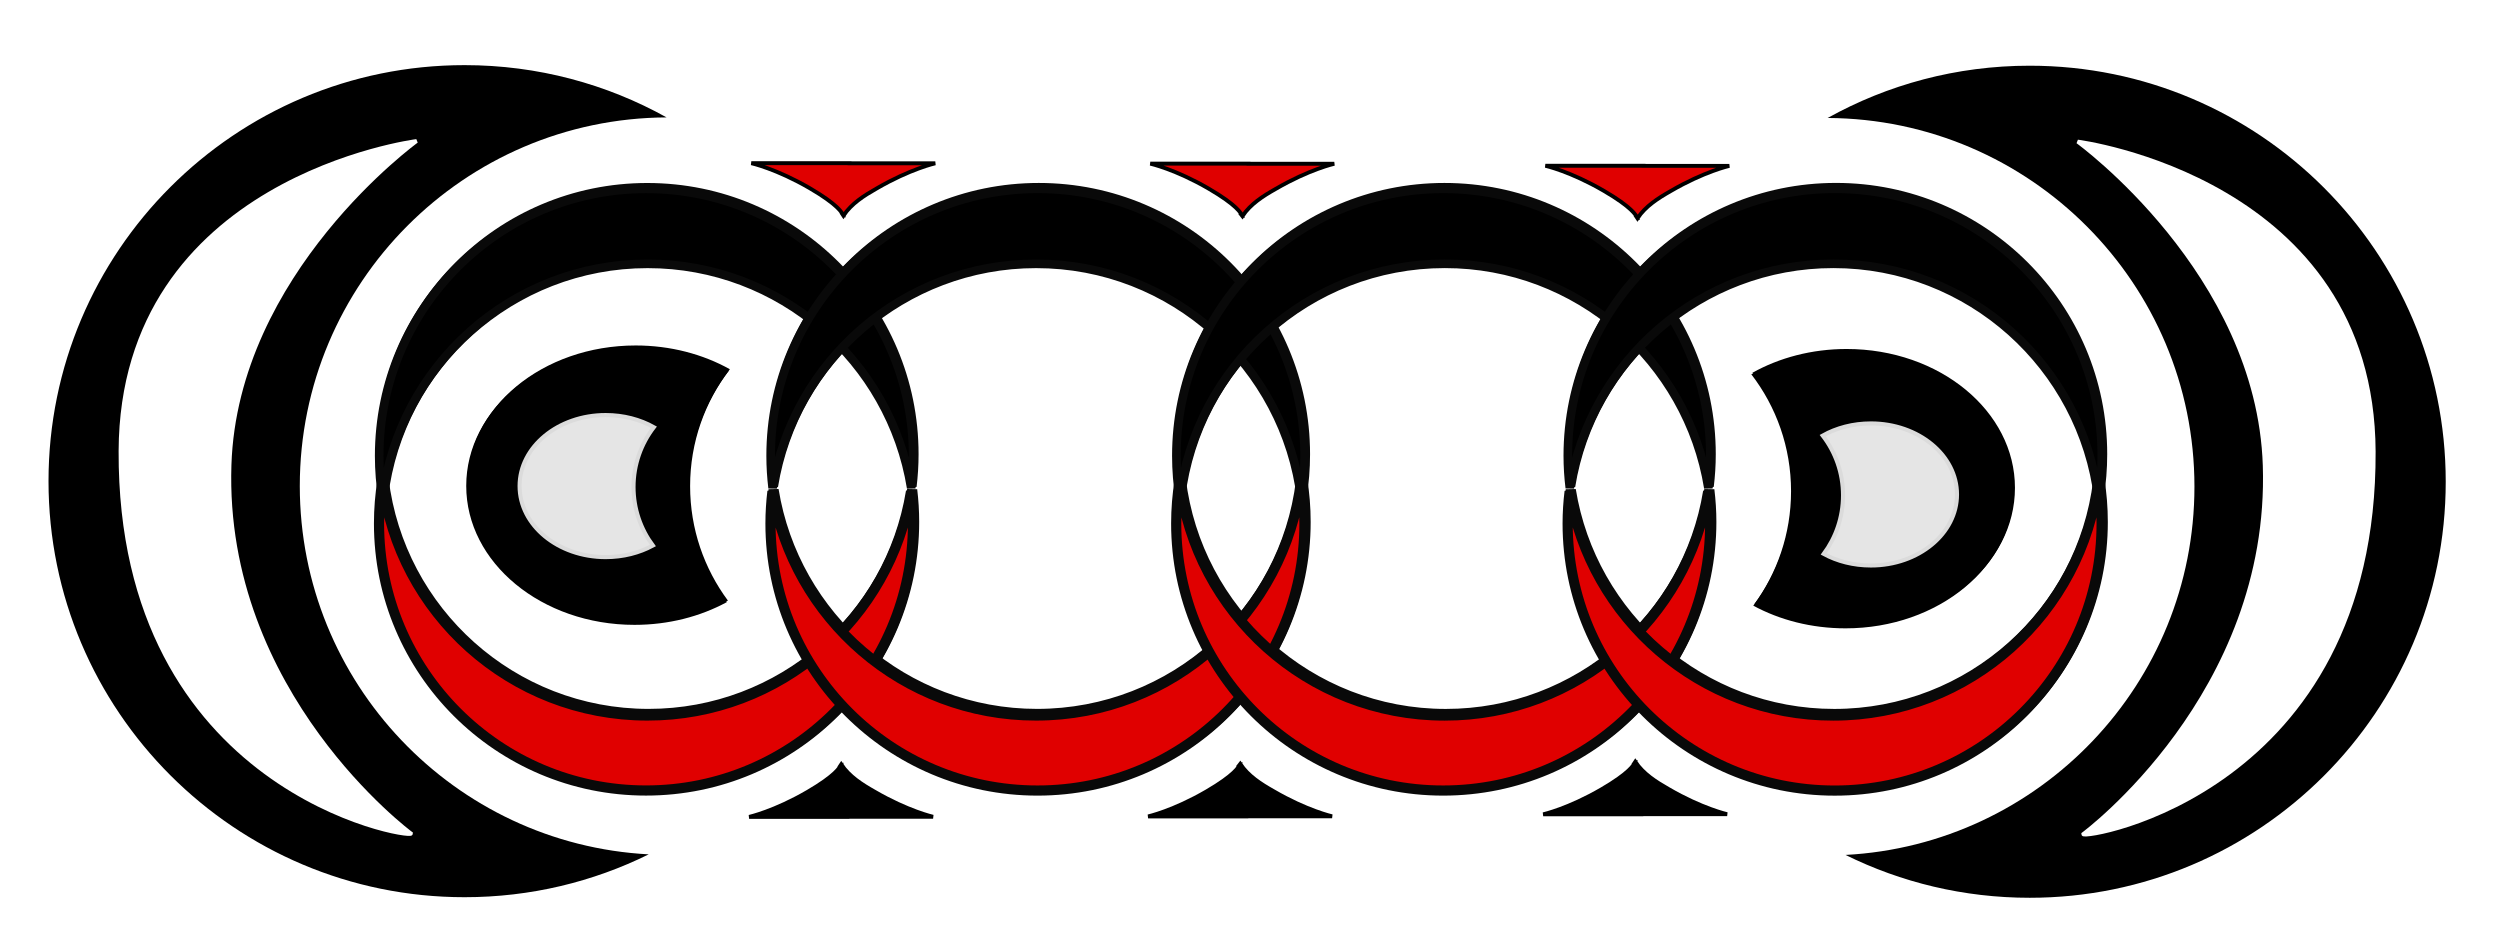
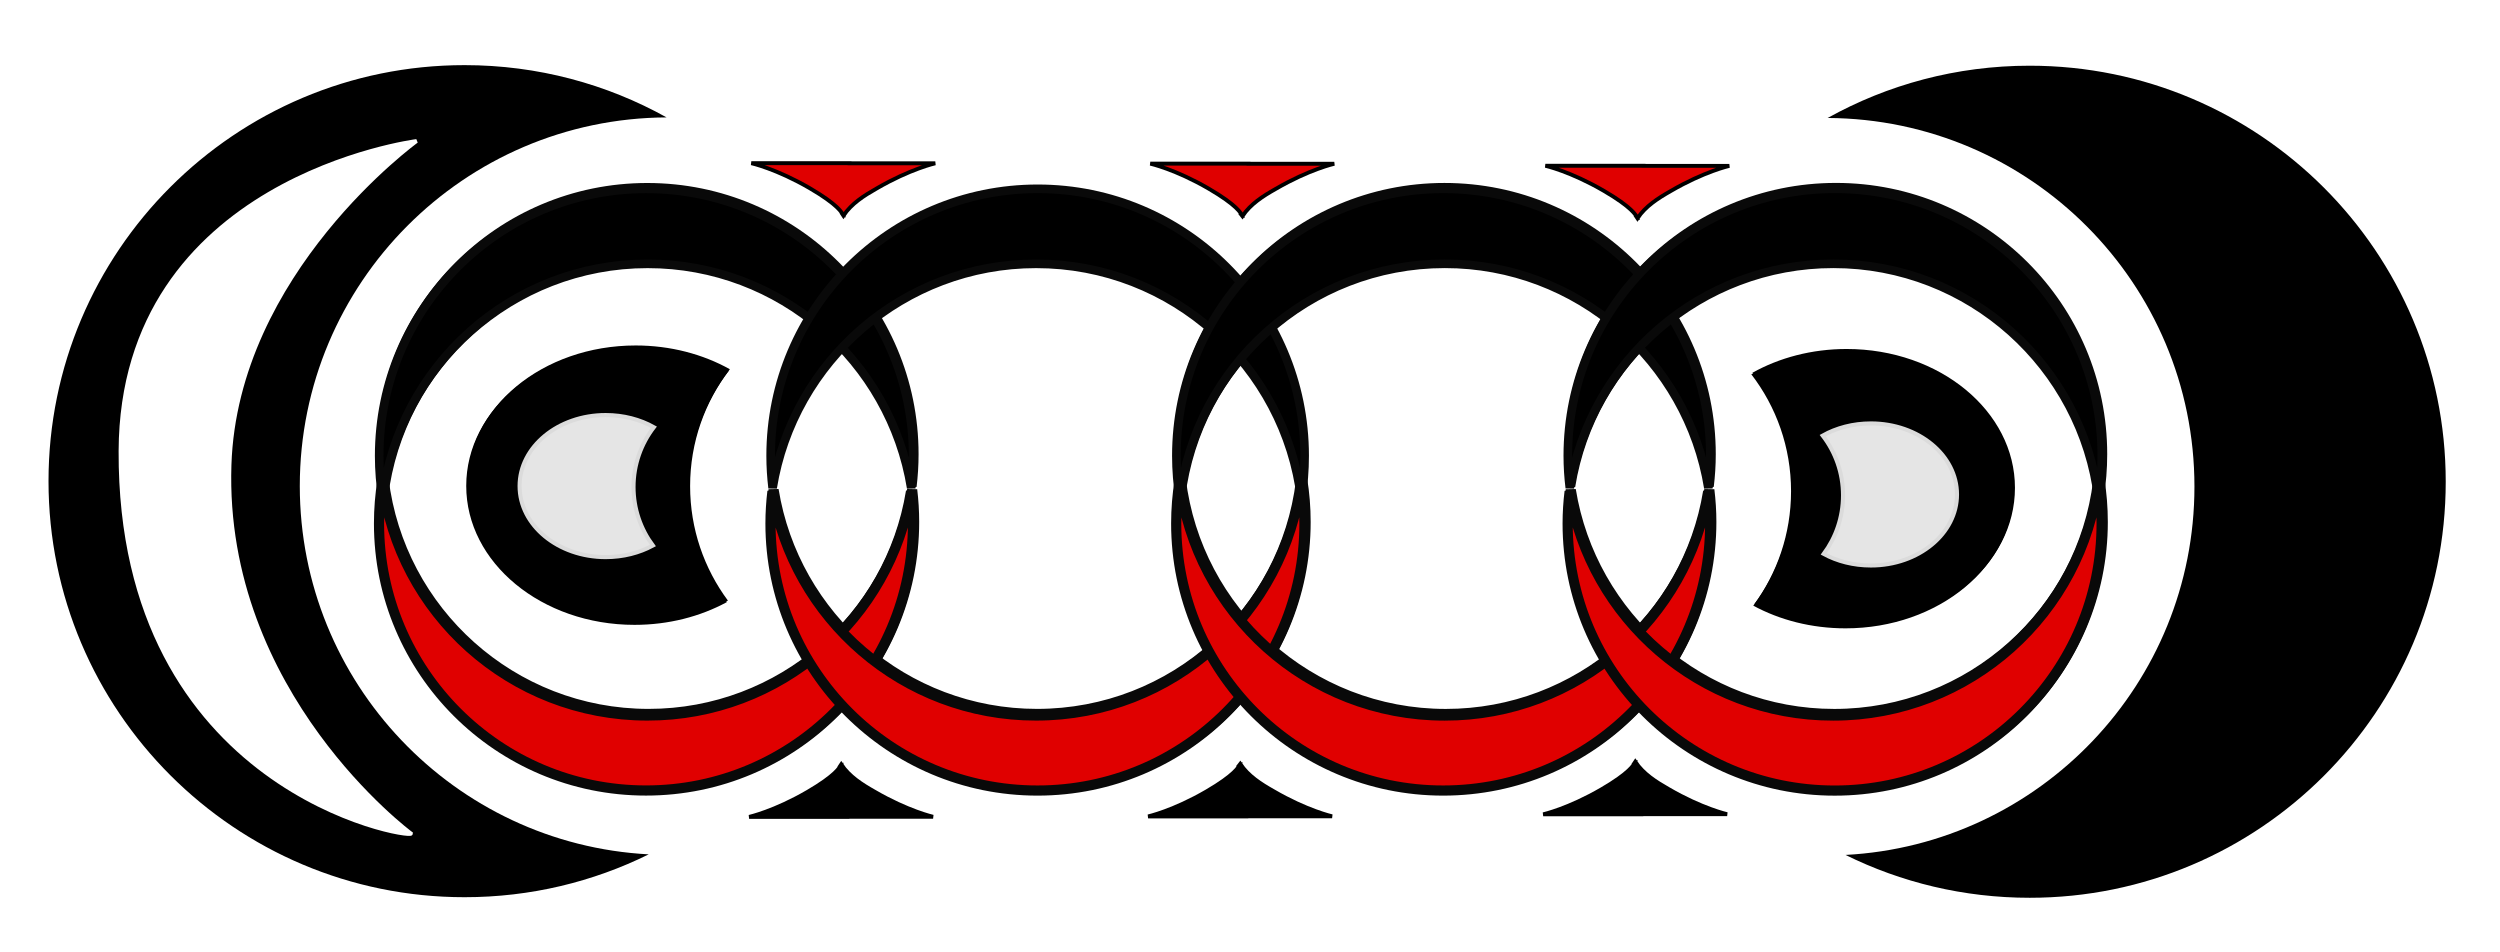
<svg xmlns="http://www.w3.org/2000/svg" version="1.0" viewBox="0 0 639.49 243.51">
  <defs>
    <filter id="b" x="-.507" y="-.48" width="2.013" height="1.959">
      <feGaussianBlur stdDeviation="7.47" />
    </filter>
    <filter id="c">
      <feGaussianBlur stdDeviation="4.875" />
    </filter>
    <filter id="a" x="-.292" y="-.126" width="1.584" height="1.251">
      <feGaussianBlur stdDeviation="9.328" />
    </filter>
  </defs>
  <g transform="translate(40.128 -564.85)">
    <g filter="url(#c)">
      <g transform="translate(-22.857 -174.29)" stroke="#090909">
        <g transform="translate(-10.714 135)" stroke-width="2.2">
          <path d="m159.01 652.05c-37.7 0-68.287 30.6-68.287 68.3 0 3.72 0.3 7.37 0.873 10.93 4.081-33.81 32.894-60.05 67.794-60.05 33.97 0 62.16 24.85 67.42 57.34 0.32-2.69 0.5-5.44 0.5-8.22 0-37.7-30.6-68.3-68.3-68.3z" />
-           <path d="m259.16 652.04c37.7 0 68.29 30.6 68.29 68.3 0 3.72-0.3 7.37-0.88 10.93-4.08-33.81-32.89-60.04-67.8-60.04-33.96 0-62.16 24.85-67.41 57.34-0.32-2.7-0.5-5.44-0.5-8.23 0-37.7 30.6-68.3 68.3-68.3z" />
          <path d="m362.92 652.04c-37.69 0-68.28 30.6-68.28 68.3 0 3.72 0.3 7.37 0.87 10.93 4.08-33.81 32.9-60.05 67.8-60.05 33.97 0 62.16 24.85 67.41 57.34 0.33-2.69 0.51-5.44 0.51-8.22 0-37.7-30.61-68.3-68.31-68.3z" />
          <path d="m463.08 652.03c37.69 0 68.28 30.6 68.28 68.3 0 3.72-0.3 7.37-0.87 10.93-4.08-33.81-32.9-60.04-67.8-60.04-33.97 0-62.16 24.85-67.41 57.34-0.33-2.7-0.51-5.44-0.51-8.23 0-37.7 30.61-68.3 68.31-68.3z" />
        </g>
        <g transform="matrix(1 0 0 -1 -10.757 1593)" fill="#e00000" stroke-width="2.6">
          <path d="m159.01 652.05c-37.7 0-68.287 30.6-68.287 68.3 0 3.72 0.3 7.37 0.873 10.93 4.081-33.81 32.894-60.05 67.794-60.05 33.97 0 62.16 24.85 67.42 57.34 0.32-2.69 0.5-5.44 0.5-8.22 0-37.7-30.6-68.3-68.3-68.3z" />
          <path d="m259.16 652.04c37.7 0 68.29 30.6 68.29 68.3 0 3.72-0.3 7.37-0.88 10.93-4.08-33.81-32.89-60.04-67.8-60.04-33.96 0-62.16 24.85-67.41 57.34-0.32-2.7-0.5-5.44-0.5-8.23 0-37.7 30.6-68.3 68.3-68.3z" />
          <path d="m362.92 652.04c-37.69 0-68.28 30.6-68.28 68.3 0 3.72 0.3 7.37 0.87 10.93 4.08-33.81 32.9-60.05 67.8-60.05 33.97 0 62.16 24.85 67.41 57.34 0.33-2.69 0.51-5.44 0.51-8.22 0-37.7-30.61-68.3-68.31-68.3z" />
          <path d="m463.08 652.03c37.69 0 68.28 30.6 68.28 68.3 0 3.72-0.3 7.37-0.87 10.93-4.08-33.81-32.9-60.04-67.8-60.04-33.97 0-62.16 24.85-67.41 57.34-0.33-2.7-0.51-5.44-0.51-8.23 0-37.7 30.61-68.3 68.31-68.3z" />
        </g>
      </g>
      <path d="m122.47 653.22c-23.765 0-43.054 15.91-43.054 35.52 0 19.62 19.289 35.55 43.054 35.55 8.71 0 16.82-2.13 23.6-5.81-6.07-8.18-9.67-18.31-9.67-29.28 0-11.25 3.8-21.61 10.17-29.9-6.88-3.84-15.18-6.08-24.1-6.08z" />
      <path d="m432.24 654.12c23.76 0 43.05 15.9 43.05 35.52 0 19.61-19.29 35.54-43.05 35.54-8.71 0-16.83-2.13-23.6-5.8 6.07-8.18 9.66-18.32 9.66-29.28 0-11.26-3.79-21.61-10.16-29.9 6.87-3.84 15.17-6.08 24.1-6.08z" />
    </g>
    <g transform="translate(-.286 .397)">
      <g transform="translate(-22.857 -174.29)" stroke="#090909">
        <g transform="translate(-10.714 135)" stroke-width="2.2">
          <path d="m159.01 652.05c-37.7 0-68.287 30.6-68.287 68.3 0 3.72 0.3 7.37 0.873 10.93 4.081-33.81 32.894-60.05 67.794-60.05 33.97 0 62.16 24.85 67.42 57.34 0.32-2.69 0.5-5.44 0.5-8.22 0-37.7-30.6-68.3-68.3-68.3z" />
          <path d="m259.16 652.04c37.7 0 68.29 30.6 68.29 68.3 0 3.72-0.3 7.37-0.88 10.93-4.08-33.81-32.89-60.04-67.8-60.04-33.96 0-62.16 24.85-67.41 57.34-0.32-2.7-0.5-5.44-0.5-8.23 0-37.7 30.6-68.3 68.3-68.3z" />
          <path d="m362.92 652.04c-37.69 0-68.28 30.6-68.28 68.3 0 3.72 0.3 7.37 0.87 10.93 4.08-33.81 32.9-60.05 67.8-60.05 33.97 0 62.16 24.85 67.41 57.34 0.33-2.69 0.51-5.44 0.51-8.22 0-37.7-30.61-68.3-68.31-68.3z" />
          <path d="m463.08 652.03c37.69 0 68.28 30.6 68.28 68.3 0 3.72-0.3 7.37-0.87 10.93-4.08-33.81-32.9-60.04-67.8-60.04-33.97 0-62.16 24.85-67.41 57.34-0.33-2.7-0.51-5.44-0.51-8.23 0-37.7 30.61-68.3 68.31-68.3z" />
        </g>
        <g transform="matrix(1 0 0 -1 -10.757 1593)" fill="#e00000" stroke-width="2.6">
          <path d="m159.01 652.05c-37.7 0-68.287 30.6-68.287 68.3 0 3.72 0.3 7.37 0.873 10.93 4.081-33.81 32.894-60.05 67.794-60.05 33.97 0 62.16 24.85 67.42 57.34 0.32-2.69 0.5-5.44 0.5-8.22 0-37.7-30.6-68.3-68.3-68.3z" />
          <path d="m259.16 652.04c37.7 0 68.29 30.6 68.29 68.3 0 3.72-0.3 7.37-0.88 10.93-4.08-33.81-32.89-60.04-67.8-60.04-33.96 0-62.16 24.85-67.41 57.34-0.32-2.7-0.5-5.44-0.5-8.23 0-37.7 30.6-68.3 68.3-68.3z" />
          <path d="m362.92 652.04c-37.69 0-68.28 30.6-68.28 68.3 0 3.72 0.3 7.37 0.87 10.93 4.08-33.81 32.9-60.05 67.8-60.05 33.97 0 62.16 24.85 67.41 57.34 0.33-2.69 0.51-5.44 0.51-8.22 0-37.7-30.61-68.3-68.31-68.3z" />
          <path d="m463.08 652.03c37.69 0 68.28 30.6 68.28 68.3 0 3.72-0.3 7.37-0.87 10.93-4.08-33.81-32.9-60.04-67.8-60.04-33.97 0-62.16 24.85-67.41 57.34-0.33-2.7-0.51-5.44-0.51-8.23 0-37.7 30.61-68.3 68.31-68.3z" />
        </g>
      </g>
      <path d="m122.47 653.22c-23.765 0-43.054 15.91-43.054 35.52 0 19.62 19.289 35.55 43.054 35.55 8.71 0 16.82-2.13 23.6-5.81-6.07-8.18-9.67-18.31-9.67-29.28 0-11.25 3.8-21.61 10.17-29.9-6.88-3.84-15.18-6.08-24.1-6.08z" />
      <path d="m432.24 654.12c23.76 0 43.05 15.9 43.05 35.52 0 19.61-19.29 35.54-43.05 35.54-8.71 0-16.83-2.13-23.6-5.8 6.07-8.18 9.66-18.32 9.66-29.28 0-11.26-3.79-21.61-10.16-29.9 6.87-3.84 15.17-6.08 24.1-6.08z" />
      <path d="m115.09 670.62c-12.16 0-22.023 8.13-22.023 18.17 0 10.03 9.863 18.17 22.023 18.17 4.45 0 8.6-1.08 12.07-2.96-3.11-4.19-4.95-9.37-4.95-14.98 0-5.76 1.95-11.05 5.2-15.29-3.51-1.97-7.76-3.11-12.32-3.11z" fill="#e5e5e5" filter="url(#b)" stroke="#dbdbdb" stroke-width="1.044" />
      <path transform="matrix(-1 0 0 1 884.29 -7.857)" d="m445.56 680.62c-12.15 0-22.02 8.13-22.02 18.17 0 10.03 9.87 18.17 22.02 18.17 4.46 0 8.61-1.08 12.07-2.96-3.1-4.19-4.94-9.37-4.94-14.98 0-5.76 1.94-11.05 5.2-15.29-3.52-1.97-7.76-3.11-12.33-3.11z" fill="#e5e5e5" filter="url(#b)" stroke="#dbdbdb" stroke-width="1.044" />
    </g>
    <g fill-rule="evenodd" stroke="#000" stroke-width="1px">
      <path transform="translate(40.714 594.5)" d="m134.28 165.97c-0.22 0.64-1.44 2.79-8.5 6.91-8.57 5-15 6.43-15 6.43h25.13v-0.03h21.93s-6.42-1.44-15-6.44c-3.25-1.84-6.44-3.87-8.5-6.96l-0.06 0.09z" />
      <path d="m277.05 760.35c-0.22 0.64-1.44 2.79-8.5 6.91-8.57 5-15 6.43-15 6.43h25.13v-0.03h21.94s-6.43-1.44-15-6.44c-3.26-1.84-6.44-3.87-8.5-6.96l-0.07 0.09z" />
      <path d="m378.11 759.8c-0.22 0.65-1.44 2.79-8.5 6.91-8.57 5-15 6.44-15 6.44h25.12v-0.03h21.94s-6.43-1.44-15-6.44c-3.25-1.85-6.44-3.88-8.5-6.97l-0.06 0.09z" />
    </g>
    <g transform="matrix(1 0 0 -1 .559 1380.4)" fill="#e00000" fill-rule="evenodd" stroke="#000" stroke-width="1px">
      <path transform="translate(40.714 594.5)" d="m134.28 165.97c-0.22 0.64-1.44 2.79-8.5 6.91-8.57 5-15 6.43-15 6.43h25.13v-0.03h21.93s-6.42-1.44-15-6.44c-3.25-1.84-6.44-3.87-8.5-6.96l-0.06 0.09z" />
      <path d="m277.05 760.35c-0.22 0.64-1.44 2.79-8.5 6.91-8.57 5-15 6.43-15 6.43h25.13v-0.03h21.94s-6.43-1.44-15-6.44c-3.26-1.84-6.44-3.87-8.5-6.96l-0.07 0.09z" />
      <path d="m378.11 759.8c-0.22 0.65-1.44 2.79-8.5 6.91-8.57 5-15 6.44-15 6.44h25.12v-0.03h21.94s-6.43-1.44-15-6.44c-3.25-1.85-6.44-3.88-8.5-6.97l-0.06 0.09z" />
    </g>
    <path d="m78.701 581.51c-58.75 0-106.42 47.67-106.42 106.42s47.67 106.42 106.42 106.42c16.901 0 32.909-3.94 47.109-10.96-49.712-2.63-89.253-43.85-89.253-94.22 0-51.9 41.986-94.02 93.823-94.29-15.3-8.52-32.937-13.37-51.679-13.37z" />
    <path transform="translate(40.714 594.5)" d="m24.286 183.57s-48.332-35.7-46.429-94.284c1.605-49.401 47.857-82.857 47.857-82.857 0-4e-4 -75.436 9.612-75.714 79.285-0.344 87.146 74.286 99.286 74.286 97.856z" fill="#fff" fill-rule="evenodd" filter="url(#a)" stroke="#fff" stroke-width="1px" />
    <g transform="matrix(-1 0 0 1 557.76 .147)">
      <path d="m78.701 581.51c-58.75 0-106.42 47.67-106.42 106.42s47.67 106.42 106.42 106.42c16.901 0 32.909-3.94 47.109-10.96-49.712-2.63-89.253-43.85-89.253-94.22 0-51.9 41.986-94.02 93.823-94.29-15.3-8.52-32.937-13.37-51.679-13.37z" />
-       <path transform="translate(40.714 594.5)" d="m24.286 183.57s-48.332-35.7-46.429-94.284c1.605-49.401 47.857-82.857 47.857-82.857 0-4e-4 -75.436 9.612-75.714 79.285-0.344 87.146 74.286 99.286 74.286 97.856z" fill="#fff" fill-rule="evenodd" filter="url(#a)" stroke="#fff" stroke-width="1px" />
    </g>
  </g>
</svg>